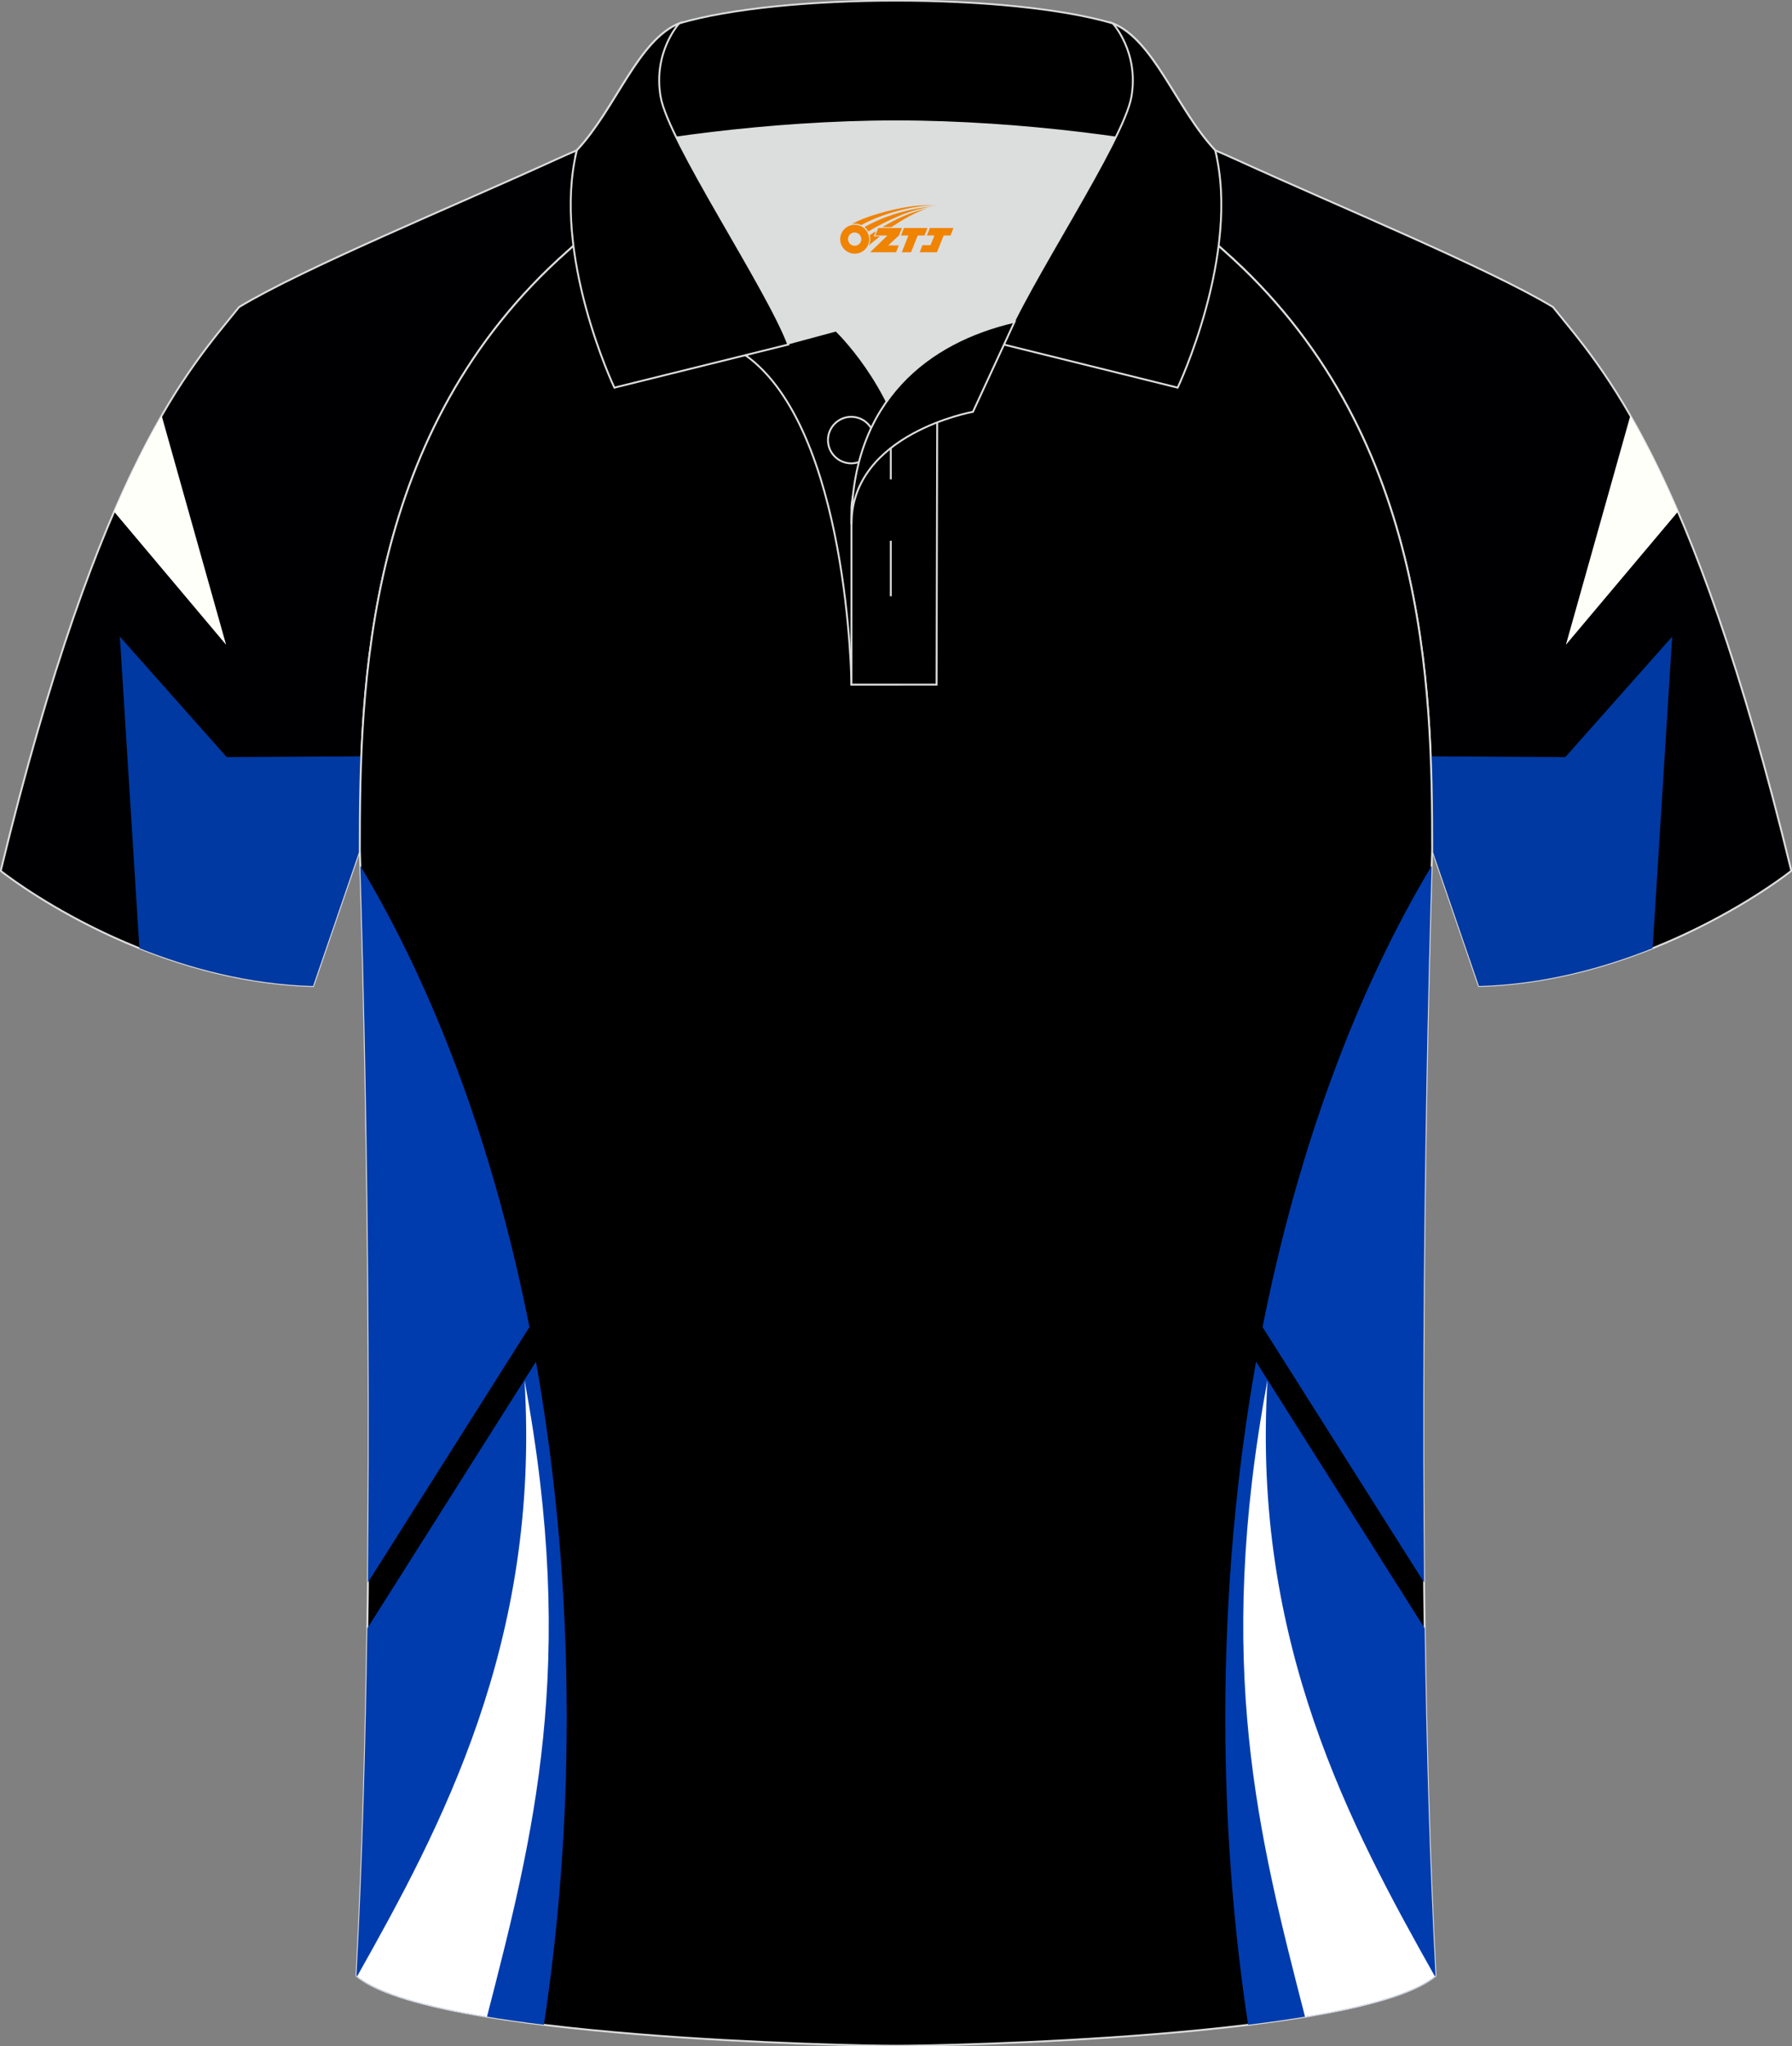
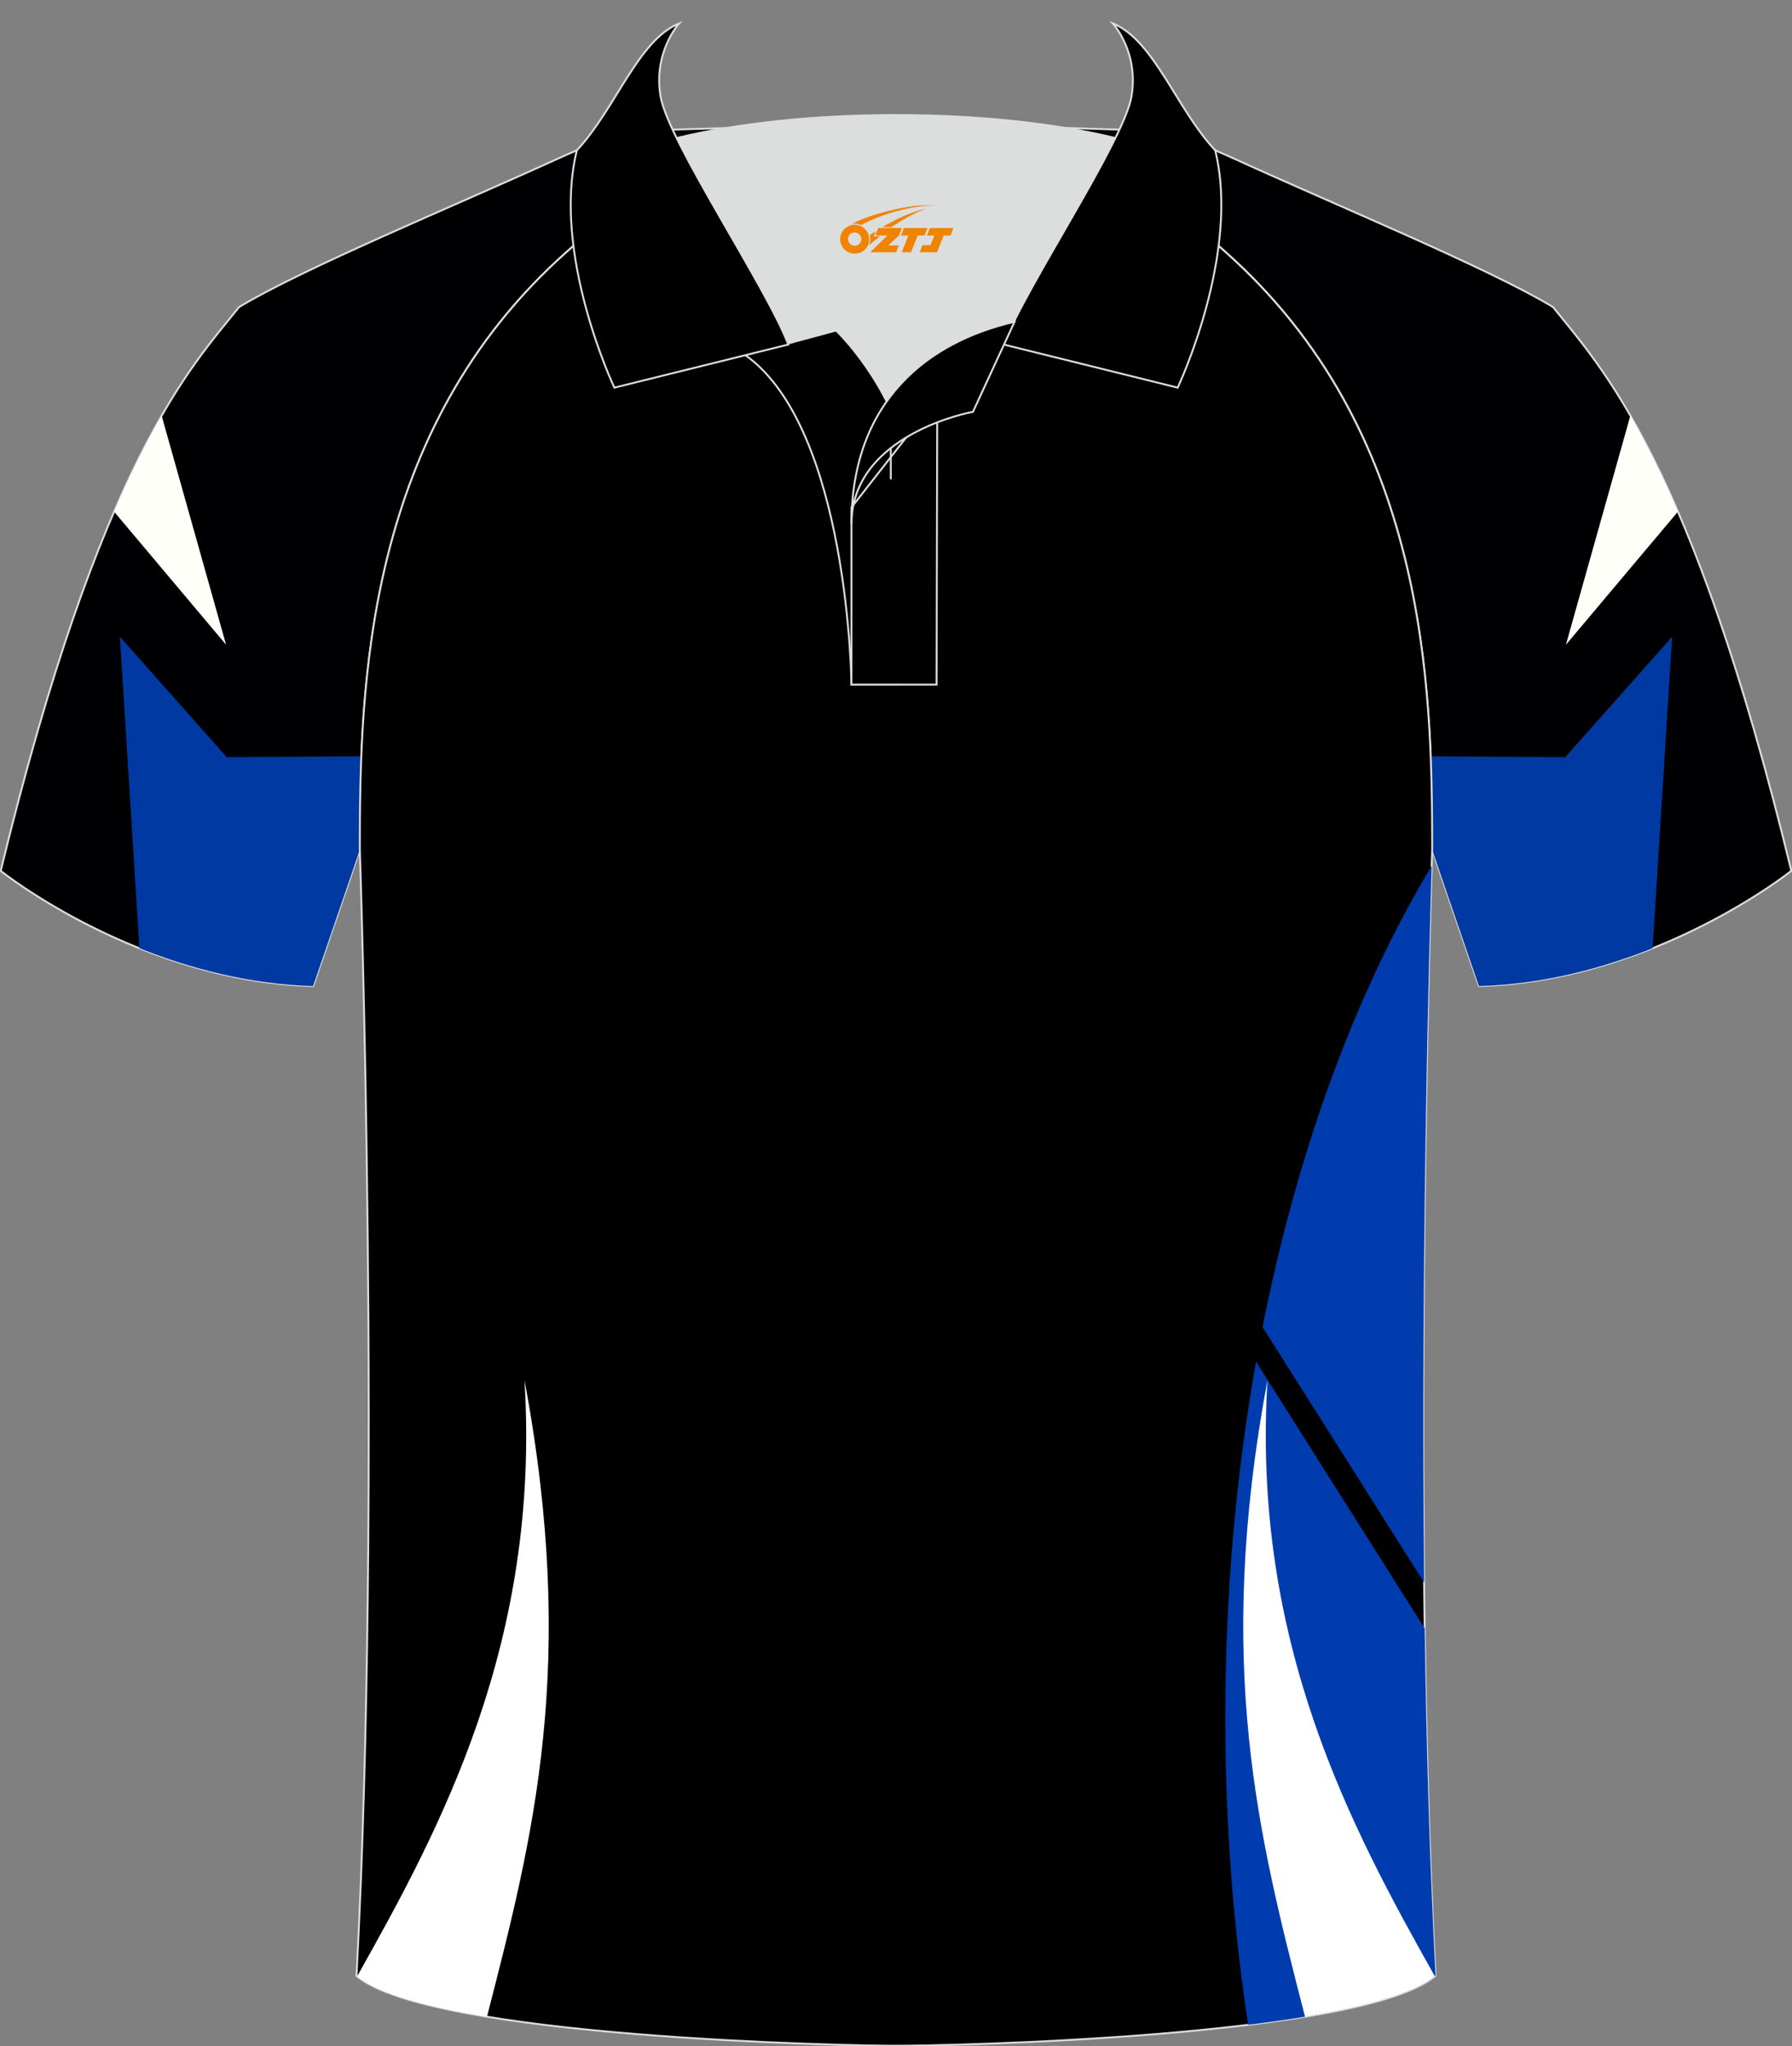
<svg xmlns="http://www.w3.org/2000/svg" version="1.1" id="图层_1" x="0px" y="0px" width="379.8px" height="433.5px" viewBox="0 0 379.8 433.5" enable-background="new 0 0 379.8 433.5" xml:space="preserve">
  <rect x="0" y="0" width="379.8" height="433.5" fill="#808080" stroke="none" />
  <g>
    <path fill-rule="evenodd" clip-rule="evenodd" fill="#000002" stroke="#DCDDDD" stroke-width="0.4" stroke-miterlimit="22.926" d="   M133.1,27.75c-4.32,1.37-9.2,3.29-15.06,5.95C96.1,43.72,64.35,56.79,50.67,65.05C40.43,77.84,21.31,97.46,0.15,184.49   c0,0,29.19,23.38,66.21,24.4c0,0,7.16-20.82,9.9-28.84c0-34.68,1.03-88.85,44.05-126.87c8.01-7.36,28.69-19.88,41.87-26.31   L133.1,27.75z" />
    <g>
      <path fill-rule="evenodd" clip-rule="evenodd" fill="#FFFFFA" d="M34.26,88.06l13.66,48.53l-23.74-28.2    C27.74,100.16,31.11,93.52,34.26,88.06z" />
      <path fill-rule="evenodd" clip-rule="evenodd" fill="#0039A1" d="M29.54,200.87l-4.14-66l22.65,25.52l28.52-0.17    c-0.28,7.08-0.32,13.76-0.32,19.83c-2.73,8.02-9.9,28.84-9.9,28.84C52.65,208.51,40.02,205.06,29.54,200.87z" />
    </g>
    <path fill-rule="evenodd" clip-rule="evenodd" fill="#000002" stroke="#DCDDDD" stroke-width="0.4" stroke-miterlimit="22.926" d="   M246.7,27.75c4.32,1.37,9.2,3.29,15.06,5.95c21.94,10.02,53.7,23.09,67.38,31.34c10.24,12.8,29.36,32.42,50.52,119.44   c0,0-29.19,23.38-66.21,24.4c0,0-7.16-20.82-9.9-28.84c0-34.68-1.03-88.85-44.05-126.87c-8.01-7.36-28.69-19.88-41.87-26.31   L246.7,27.75z" />
    <g>
      <path fill-rule="evenodd" clip-rule="evenodd" fill="#FFFFFA" d="M345.54,88.06l-13.66,48.53l23.74-28.2    C352.06,100.16,348.68,93.52,345.54,88.06z" />
      <path fill-rule="evenodd" clip-rule="evenodd" fill="#0039A1" d="M350.26,200.87l4.14-66l-22.65,25.52l-28.52-0.17    c0.28,7.08,0.32,13.76,0.32,19.83c2.73,8.02,9.9,28.84,9.9,28.84C327.15,208.51,339.78,205.06,350.26,200.87z" />
    </g>
    <path fill-rule="evenodd" clip-rule="evenodd" fill="#000001" stroke="#DCDDDD" stroke-width="0.4" stroke-miterlimit="22.926" d="   M76.26,180.05c0,0.08,4.68,137.18-0.7,238.51c15.6,13.15,104.62,14.84,114.34,14.82c9.72,0.03,98.74-1.67,114.34-14.82   c-5.38-101.35-0.7-238.49-0.7-238.51v0c0-34.68-1.03-88.85-44.05-126.87c-7.66-7.03-26.88-18.77-40.06-25.42l-59.04-0.01   c-13.19,6.64-32.42,18.39-40.08,25.43C77.29,91.2,76.26,145.37,76.26,180.05L76.26,180.05z" />
-     <path fill-rule="evenodd" clip-rule="evenodd" fill="#003CAE" d="M76.37,183.43c15.96,26.57,28.38,60,35.84,97.7l-34.24,54.11   C78.73,265.12,76.86,198.89,76.37,183.43L76.37,183.43z M113.59,288.47l-35.74,56.48c-0.35,25.03-1.06,50.26-2.3,73.6   c5.77,4.86,21.59,8.16,39.72,10.38c3.15-20.73,4.84-42.56,4.84-65.1C120.11,337.54,117.82,312.22,113.59,288.47z" />
    <path fill-rule="evenodd" clip-rule="evenodd" fill="#FFFFFF" d="M103.21,427.23c9.84-38.25,19.24-74.41,7.95-134.87   c3.42,55.67-17.85,94.99-35.47,126.31C80.2,422.35,90.52,425.14,103.21,427.23z" />
    <path fill-rule="evenodd" clip-rule="evenodd" fill="#003CAE" d="M303.43,183.43c-15.96,26.57-28.38,60-35.84,97.7l34.24,54.11   C301.09,265.13,302.95,198.87,303.43,183.43L303.43,183.43z M266.21,288.47l35.74,56.48c0.35,25.03,1.06,50.26,2.3,73.6   c-5.77,4.86-21.59,8.16-39.72,10.38c-3.15-20.73-4.84-42.56-4.84-65.1C259.69,337.54,261.98,312.22,266.21,288.47z" />
    <path fill-rule="evenodd" clip-rule="evenodd" fill="#FFFFFF" d="M276.59,427.23c-9.84-38.25-19.24-74.41-7.95-134.87   c-3.42,55.67,17.85,94.99,35.47,126.31C299.6,422.35,289.28,425.14,276.59,427.23z" />
    <g>
      <g>
        <path fill-rule="evenodd" clip-rule="evenodd" fill="#DCDDDD" d="M187.92,85.04c6.44-9.11,16.35-14.37,26.94-16.84     c5.24-10.64,16.09-27.82,21.62-39.14c-26.77-6.52-66.39-6.52-93.16,0c6.43,13.14,20,34.17,23.66,43.71l10.22-2.75     C177.2,70.02,183.2,75.69,187.92,85.04z" />
        <path fill-rule="evenodd" clip-rule="evenodd" stroke="#DCDDDD" stroke-width="0.4" stroke-miterlimit="22.926" d="     M157.94,75.21l19.26-5.19c0,0,11.74,11.1,15.3,27.84c3.55,16.74-1.86,47.18-1.86,47.18h-10.18     C180.46,145.03,179.93,90.78,157.94,75.21z" />
-         <path fill-rule="evenodd" clip-rule="evenodd" stroke="#DCDDDD" stroke-width="0.4" stroke-miterlimit="22.926" d="     M180.46,107.49v37.54h18.04l0.14-60.77C189.8,87.17,180.95,98.7,180.46,107.49z" />
-         <path fill-rule="evenodd" clip-rule="evenodd" stroke="#DCDDDD" stroke-width="0.4" stroke-miterlimit="22.926" d="     M121.98,33.04c13.39-3.26,40.91-7.33,67.92-7.33c27,0,54.53,4.07,67.92,7.33l-0.28-1.2c-8.23-8.78-12.93-23.33-21.69-26.89     c-10.94-3.21-28.44-4.82-45.95-4.82c-17.51,0-35.01,1.61-45.95,4.82c-8.77,3.57-13.47,18.11-21.69,26.89L121.98,33.04z" />
+         <path fill-rule="evenodd" clip-rule="evenodd" stroke="#DCDDDD" stroke-width="0.4" stroke-miterlimit="22.926" d="     M180.46,107.49v37.54h18.04l0.14-60.77z" />
        <path fill-rule="evenodd" clip-rule="evenodd" stroke="#DCDDDD" stroke-width="0.4" stroke-miterlimit="22.926" d="M143.95,4.95     c0,0-5.58,6.05-3.94,15.53c1.63,9.49,22.57,40.53,27.06,52.51l-36.86,9.13c0,0-13.39-28.22-7.95-50.28     C130.49,23.06,135.19,8.52,143.95,4.95z" />
        <path fill-rule="evenodd" clip-rule="evenodd" stroke="#DCDDDD" stroke-width="0.4" stroke-miterlimit="22.926" d="M235.85,4.95     c0,0,5.58,6.05,3.95,15.53c-1.63,9.49-22.57,40.53-27.06,52.51l36.86,9.13c0,0,13.39-28.22,7.95-50.28     C249.32,23.06,244.61,8.52,235.85,4.95z" />
-         <path fill-rule="evenodd" clip-rule="evenodd" fill="none" stroke="#DCDDDD" stroke-width="0.4" stroke-miterlimit="22.926" d="     M180.41,98.16c2.72,0,4.93-2.21,4.93-4.93s-2.21-4.93-4.93-4.93c-2.72,0-4.93,2.21-4.93,4.93S177.7,98.16,180.41,98.16z" />
-         <line fill-rule="evenodd" clip-rule="evenodd" fill="none" stroke="#DCDDDD" stroke-width="0.4" stroke-miterlimit="22.926" x1="188.8" y1="114.56" x2="188.8" y2="126.31" />
        <line fill-rule="evenodd" clip-rule="evenodd" fill="none" stroke="#DCDDDD" stroke-width="0.4" stroke-miterlimit="22.926" x1="188.8" y1="89.8" x2="188.8" y2="101.55" />
        <path fill-rule="evenodd" clip-rule="evenodd" stroke="#DCDDDD" stroke-width="0.4" stroke-miterlimit="22.926" d="     M215.02,68.17l-8.81,19.07c0,0-25.75,4.58-25.75,23.82C180.46,84.88,196.74,72.37,215.02,68.17z" />
      </g>
    </g>
  </g>
  <g id="图层_x0020_1">
    <path fill="#F08300" d="M178.25,51.7c0.416,1.136,1.472,1.984,2.752,2.032c0.144,0,0.304,0,0.448-0.016h0.016   c0.016,0,0.064,0,0.128-0.016c0.032,0,0.048-0.016,0.08-0.016c0.064-0.016,0.144-0.032,0.224-0.048c0.016,0,0.016,0,0.032,0   c0.192-0.048,0.4-0.112,0.576-0.208c0.192-0.096,0.4-0.224,0.608-0.384c0.672-0.56,1.104-1.408,1.104-2.352   c0-0.224-0.032-0.448-0.08-0.672l0,0C184.09,49.82,184.04,49.65,183.96,49.47C183.49,48.38,182.41,47.62,181.14,47.62C179.45,47.62,178.07,48.99,178.07,50.69C178.07,51.04,178.13,51.38,178.25,51.7L178.25,51.7L178.25,51.7z M182.55,50.72L182.55,50.72C182.52,51.5,181.86,52.1,181.08,52.06C180.29,52.03,179.7,51.38,179.73,50.59c0.032-0.784,0.688-1.376,1.472-1.344   C181.97,49.28,182.58,49.95,182.55,50.72L182.55,50.72z" />
    <polygon fill="#F08300" points="196.58,48.3 ,195.94,49.89 ,194.5,49.89 ,193.08,53.44 ,191.13,53.44 ,192.53,49.89 ,190.95,49.89    ,191.59,48.3" />
    <path fill="#F08300" d="M198.55,43.57c-1.008-0.096-3.024-0.144-5.056,0.112c-2.416,0.304-5.152,0.912-7.616,1.664   C183.83,45.95,181.96,46.67,180.61,47.44C180.81,47.41,181,47.39,181.19,47.39c0.48,0,0.944,0.112,1.36,0.288   C186.65,45.36,193.85,43.31,198.55,43.57L198.55,43.57L198.55,43.57z" />
-     <path fill="#F08300" d="M184.02,49.04c4-2.368,8.88-4.672,13.488-5.248c-4.608,0.288-10.224,2-14.288,4.304   C183.54,48.35,183.81,48.67,184.02,49.04C184.02,49.04,184.02,49.04,184.02,49.04z" />
    <polygon fill="#F08300" points="202.07,48.3 ,201.45,49.89 ,199.99,49.89 ,198.58,53.44 ,198.12,53.44 ,196.61,53.44 ,194.92,53.44    ,195.51,51.94 ,197.22,51.94 ,198.04,49.89 ,196.45,49.89 ,197.09,48.3" />
    <polygon fill="#F08300" points="191.16,48.3 ,190.52,49.89 ,188.23,52 ,190.49,52 ,189.91,53.44 ,184.42,53.44 ,188.09,49.89    ,185.51,49.89 ,186.15,48.3" />
    <path fill="#F08300" d="M196.44,44.16c-3.376,0.752-6.464,2.192-9.424,3.952h1.888C191.33,46.54,193.67,45.11,196.44,44.16z    M185.64,48.98C185.01,49.36,184.95,49.41,184.34,49.82c0.064,0.256,0.112,0.544,0.112,0.816c0,0.496-0.112,0.976-0.32,1.392   c0.176-0.16,0.32-0.304,0.432-0.4c0.272-0.24,0.768-0.64,1.6-1.296l0.32-0.256H185.16l0,0L185.64,48.98L185.64,48.98L185.64,48.98z" />
  </g>
</svg>